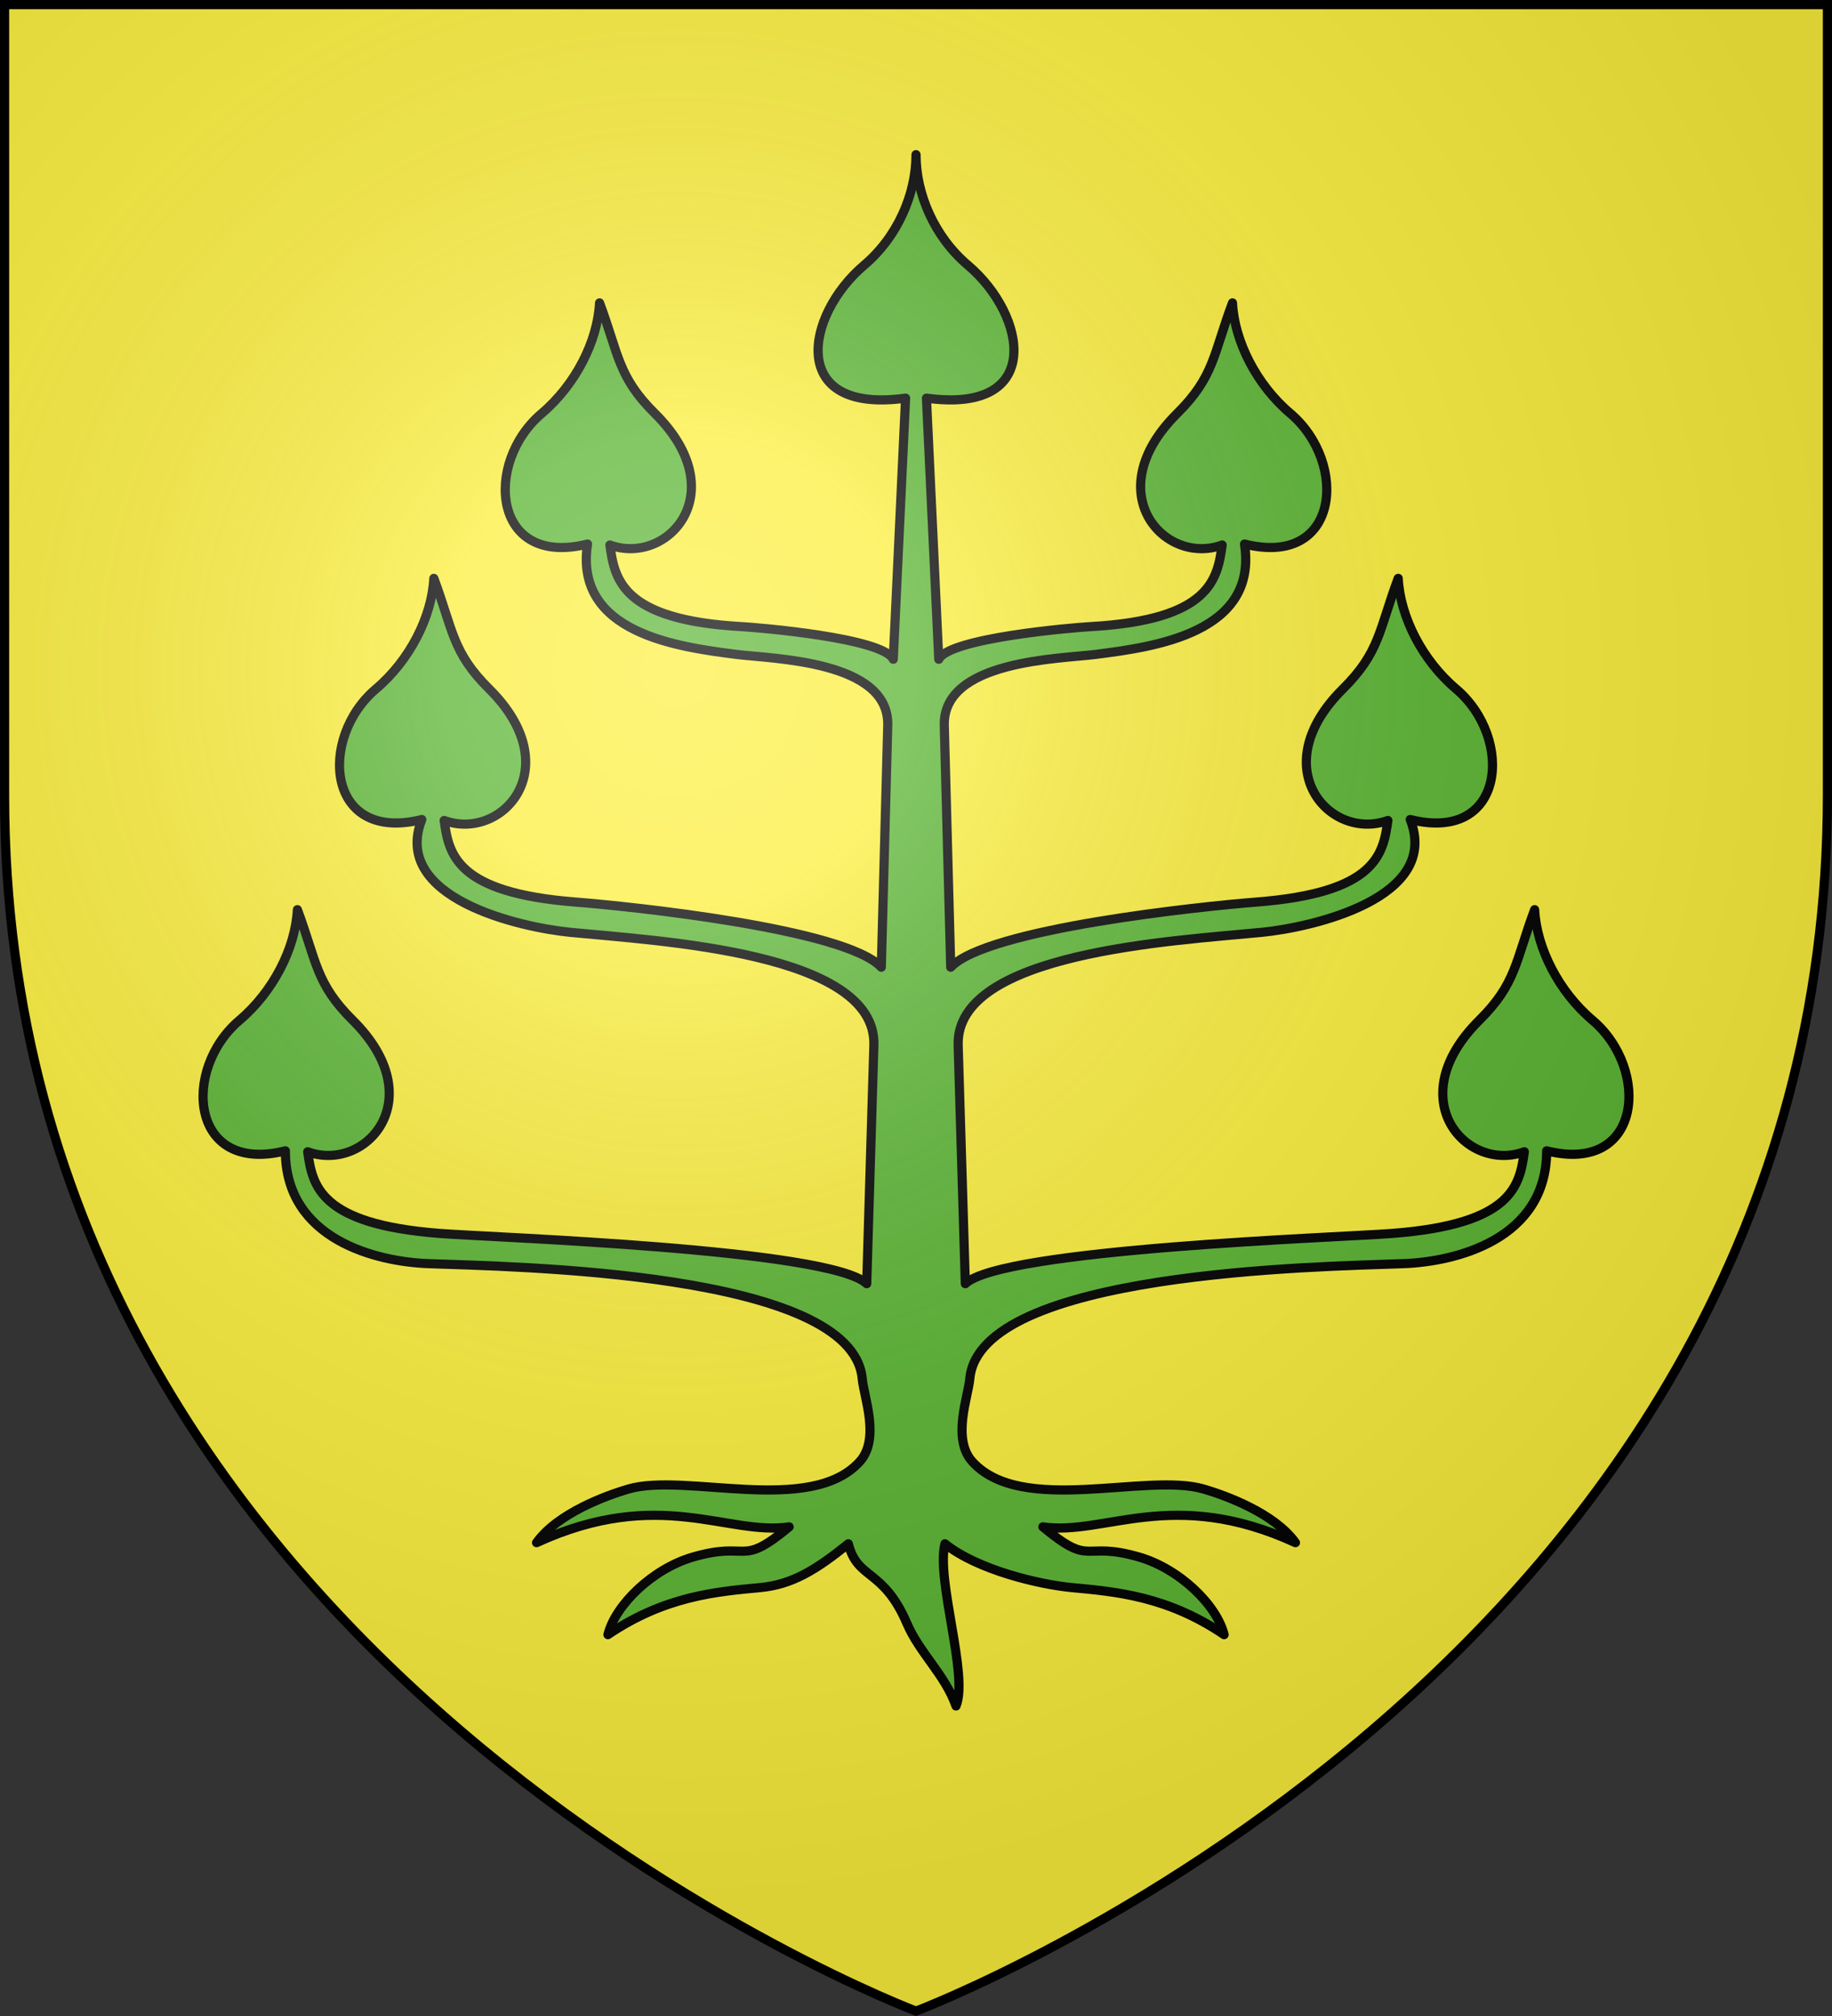
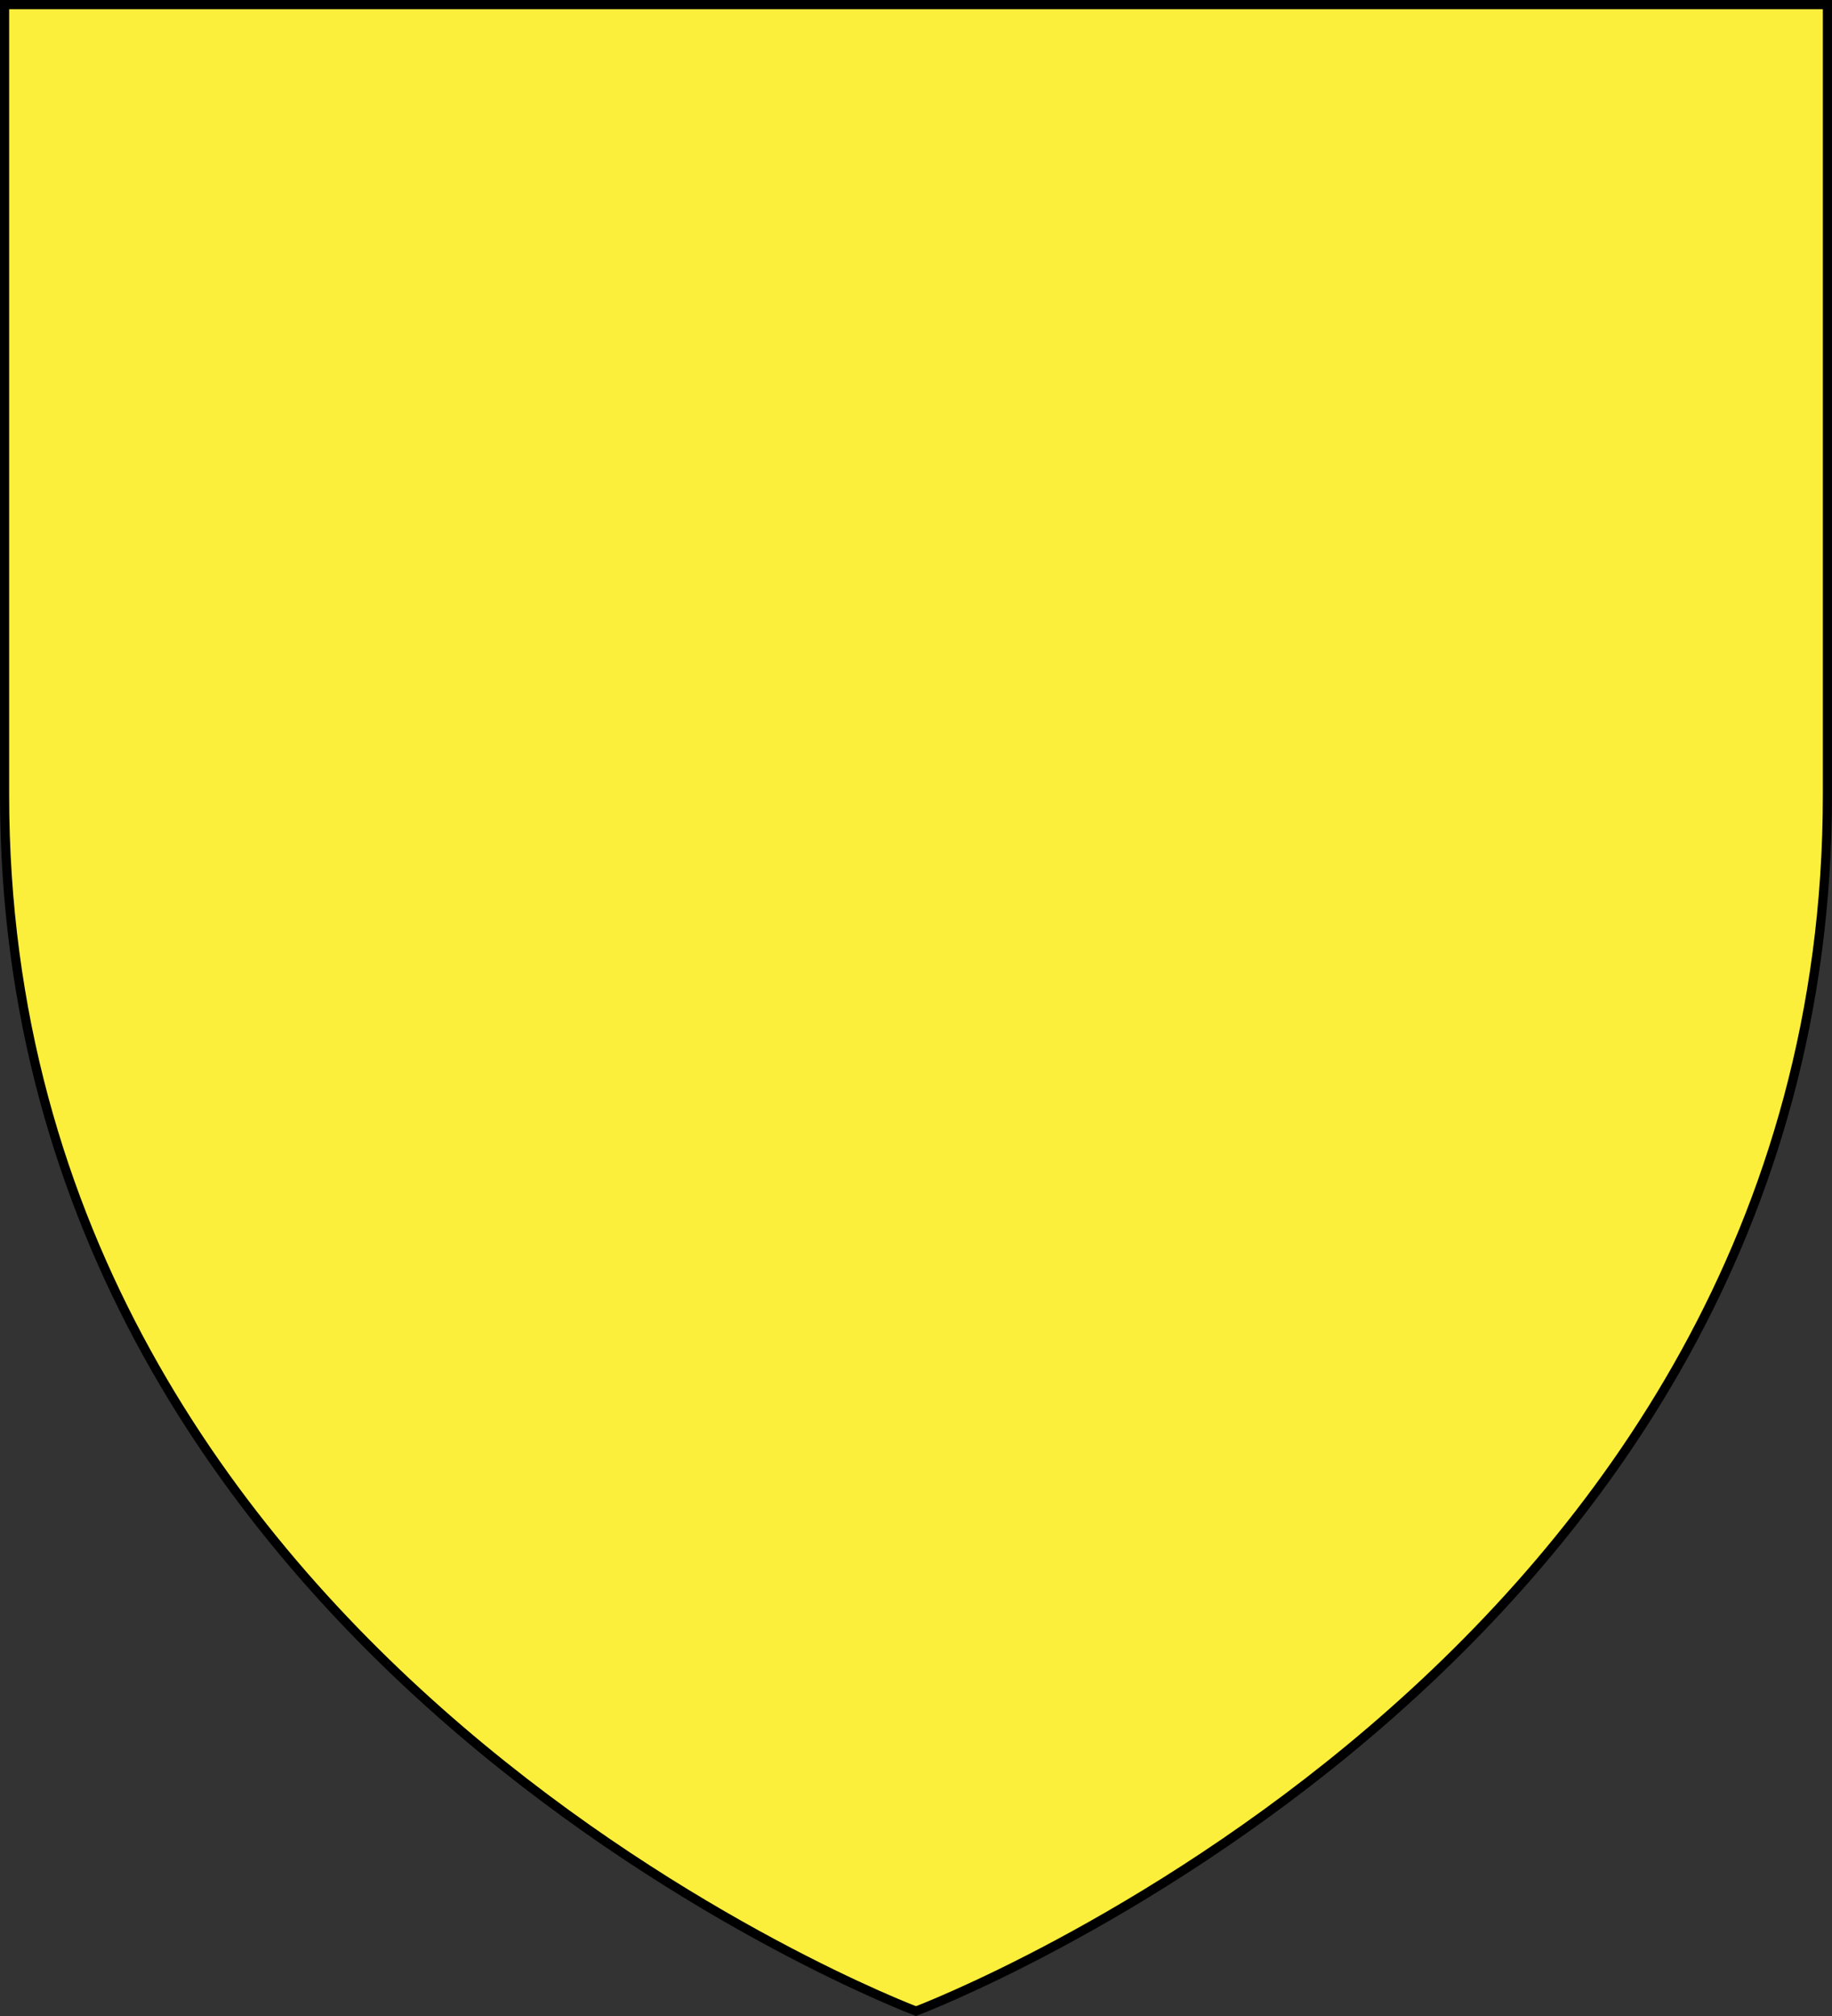
<svg xmlns="http://www.w3.org/2000/svg" height="660" width="600">
  <rect width="100%" height="100%" fill="#333333" stroke="none" />
  <radialGradient id="a" cx="221.445" cy="226.331" gradientTransform="matrix(1.353 0 0 1.349 -77.629 -85.747)" gradientUnits="userSpaceOnUse" r="300">
    <stop offset="0" stop-color="#fff" stop-opacity=".314" />
    <stop offset=".19" stop-color="#fff" stop-opacity=".251" />
    <stop offset=".6" stop-color="#6b6b6b" stop-opacity=".125" />
    <stop offset="1" stop-opacity=".125" />
  </radialGradient>
  <g fill-rule="evenodd">
    <path d="m300 658.5s298.5-112.436 298.5-398.182v-258.818h-597v258.818c0 285.746 298.5 398.182 298.5 398.182z" fill="#fcef3c" />
-     <path d="m313.096 558.5c-3.59-10.245-11.873-17.242-16.077-27.029-7.774-18.099-16.238-14.187-19.172-26.059-10.695 8.606-18.449 13.371-28.968 14.346-14.325 1.328-31.191 2.812-49.773 15.397 2.426-9.735 14.611-21.572 27.834-25.406 18.799-5.451 15.199 3.642 31.517-9.879-20.135 3.01-42.456-13.304-82.728 5.171 6.919-9.641 22.799-15.431 30.057-17.555 18.766-5.492 59.557 8.816 75.749-8.939 6.797-7.453 1.391-21.212.855-27.156-3.17-35.147-114.242-36.668-142.122-37.7-16.763-.621-46.791-7.759-46.808-36.929-31.221 7.815-34.051-26.639-15.005-42.768 10.998-9.313 18.287-23.539 18.944-36.187 6.309 16.922 5.984 24.163 18.109 36.187 26.058 25.843 4.201 49.997-14.733 43.079 1.544 11.071 3.828 23.67 43.118 26.718 17.664 1.37 127.862 5.035 139.963 16.463l2.346-78.084c.914-30.403-70.302-34.083-99.436-36.944-16.355-1.606-58.745-11.139-48.62-36.929-31.221 7.815-34.051-26.639-15.005-42.768 10.998-9.313 18.287-23.539 18.944-36.187 6.309 16.922 5.984 24.163 18.109 36.187 26.058 25.843 4.201 49.997-14.733 43.079 1.544 11.071 3.828 23.67 43.118 26.718 17.664 1.37 88.351 8.691 100.057 21.323l2.111-79.14c.571-21.407-37.914-21.77-49.705-23.284-18.947-2.433-53.107-6.941-48.62-36.112-31.221 7.815-34.051-26.639-15.005-42.768 10.998-9.313 18.287-23.539 18.944-36.187 6.309 16.922 5.984 24.163 18.109 36.187 26.058 25.843 4.201 49.997-14.733 43.079 1.544 11.071 3.771 24.529 43.118 26.718 5.679.316 46.359 3.714 49.698 10.69l4.03-85.488c-38.577 5.304-33.015-27.063-13.583-43.518 10.998-9.313 17.003-23.307 17.003-36.194 0 12.868 6.005 26.88 17.003 36.194 19.432 16.455 24.994 48.822-13.583 43.518l4.03 85.488c3.338-6.976 44.019-10.374 49.698-10.69 39.347-2.189 41.574-15.648 43.118-26.718-18.934 6.919-40.791-17.236-14.733-43.079 12.124-12.024 11.8-19.265 18.109-36.187.657 12.649 7.946 26.874 18.944 36.187 19.046 16.128 16.216 50.583-15.005 42.768 4.487 29.17-29.672 33.678-48.62 36.112-11.792 1.514-50.277 1.877-49.705 23.284l2.111 79.14c11.706-12.631 82.393-19.952 100.057-21.323 39.289-3.048 41.574-15.648 43.118-26.718-18.934 6.919-40.791-17.236-14.733-43.079 12.124-12.024 11.8-19.265 18.109-36.187.657 12.649 7.946 26.874 18.944 36.187 19.046 16.128 16.216 50.583-15.005 42.768 10.126 25.79-32.264 35.323-48.62 36.929-29.134 2.861-100.35 6.541-99.436 36.944l2.346 78.084c12.101-11.428 122.299-15.093 139.963-16.463 39.289-3.048 41.574-15.648 43.118-26.718-18.934 6.919-40.791-17.236-14.733-43.079 12.124-12.024 11.8-19.265 18.109-36.187.657 12.649 7.946 26.874 18.944 36.187 19.046 16.128 16.216 50.583-15.005 42.768-.016 29.17-30.045 36.308-46.808 36.929-27.88 1.032-138.953 2.553-142.122 37.7-.536 5.943-5.943 19.703.855 27.156 16.192 17.755 56.984 3.447 75.749 8.939 7.257 2.124 23.138 7.914 30.057 17.555-40.272-18.475-62.594-2.16-82.728-5.171 16.318 13.521 12.718 4.427 31.517 9.879 13.224 3.835 25.409 15.671 27.834 25.406-18.582-12.585-35.448-14.069-49.773-15.397-10.519-.975-30.958-5.741-41.653-14.346-2.933 11.872 7.778 43.144 3.629 53.089z" fill="#5ab532" stroke="#000" stroke-linecap="round" stroke-linejoin="round" stroke-width="3" />
-     <path d="m300 658.5s298.5-112.522 298.5-398.485v-258.515h-597v258.515c0 285.963 298.5 398.485 298.5 398.485z" fill="url(#a)" />
  </g>
  <path d="m300 658.397s-298.5-112.418-298.5-398.119v-258.778h597v258.778c0 285.701-298.5 398.119-298.5 398.119z" fill="none" stroke="#000" stroke-width="3" />
</svg>